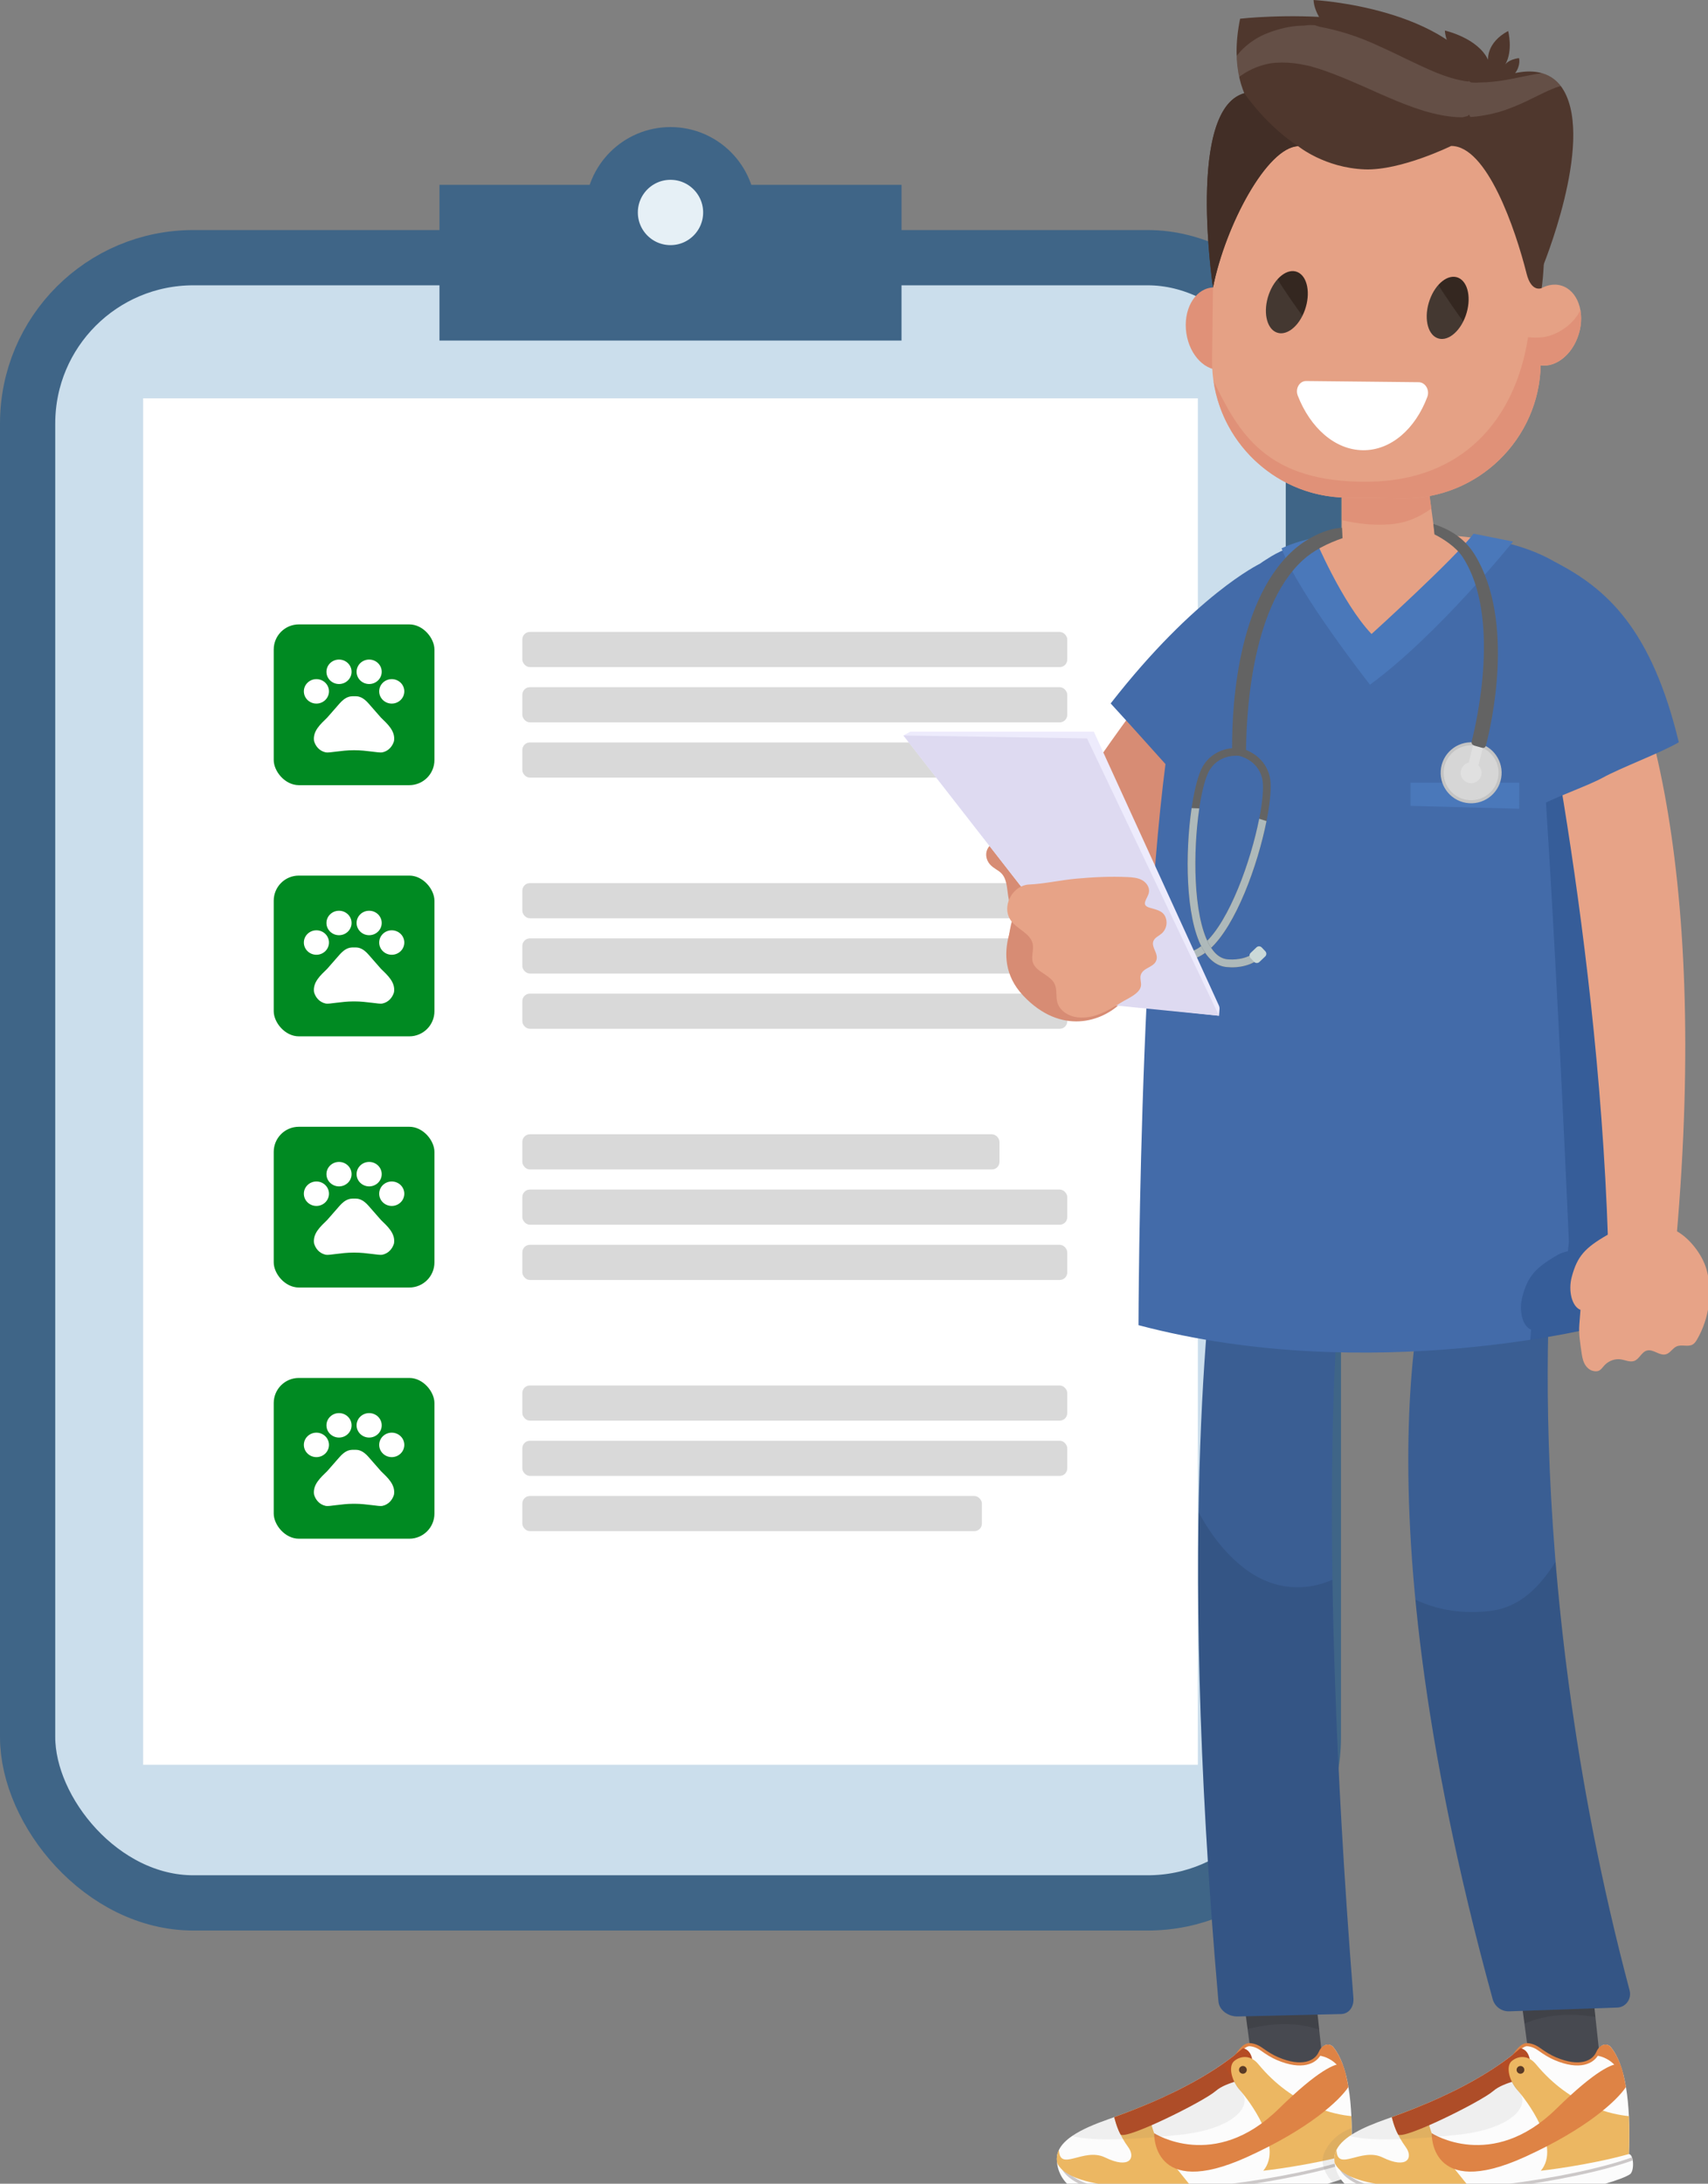
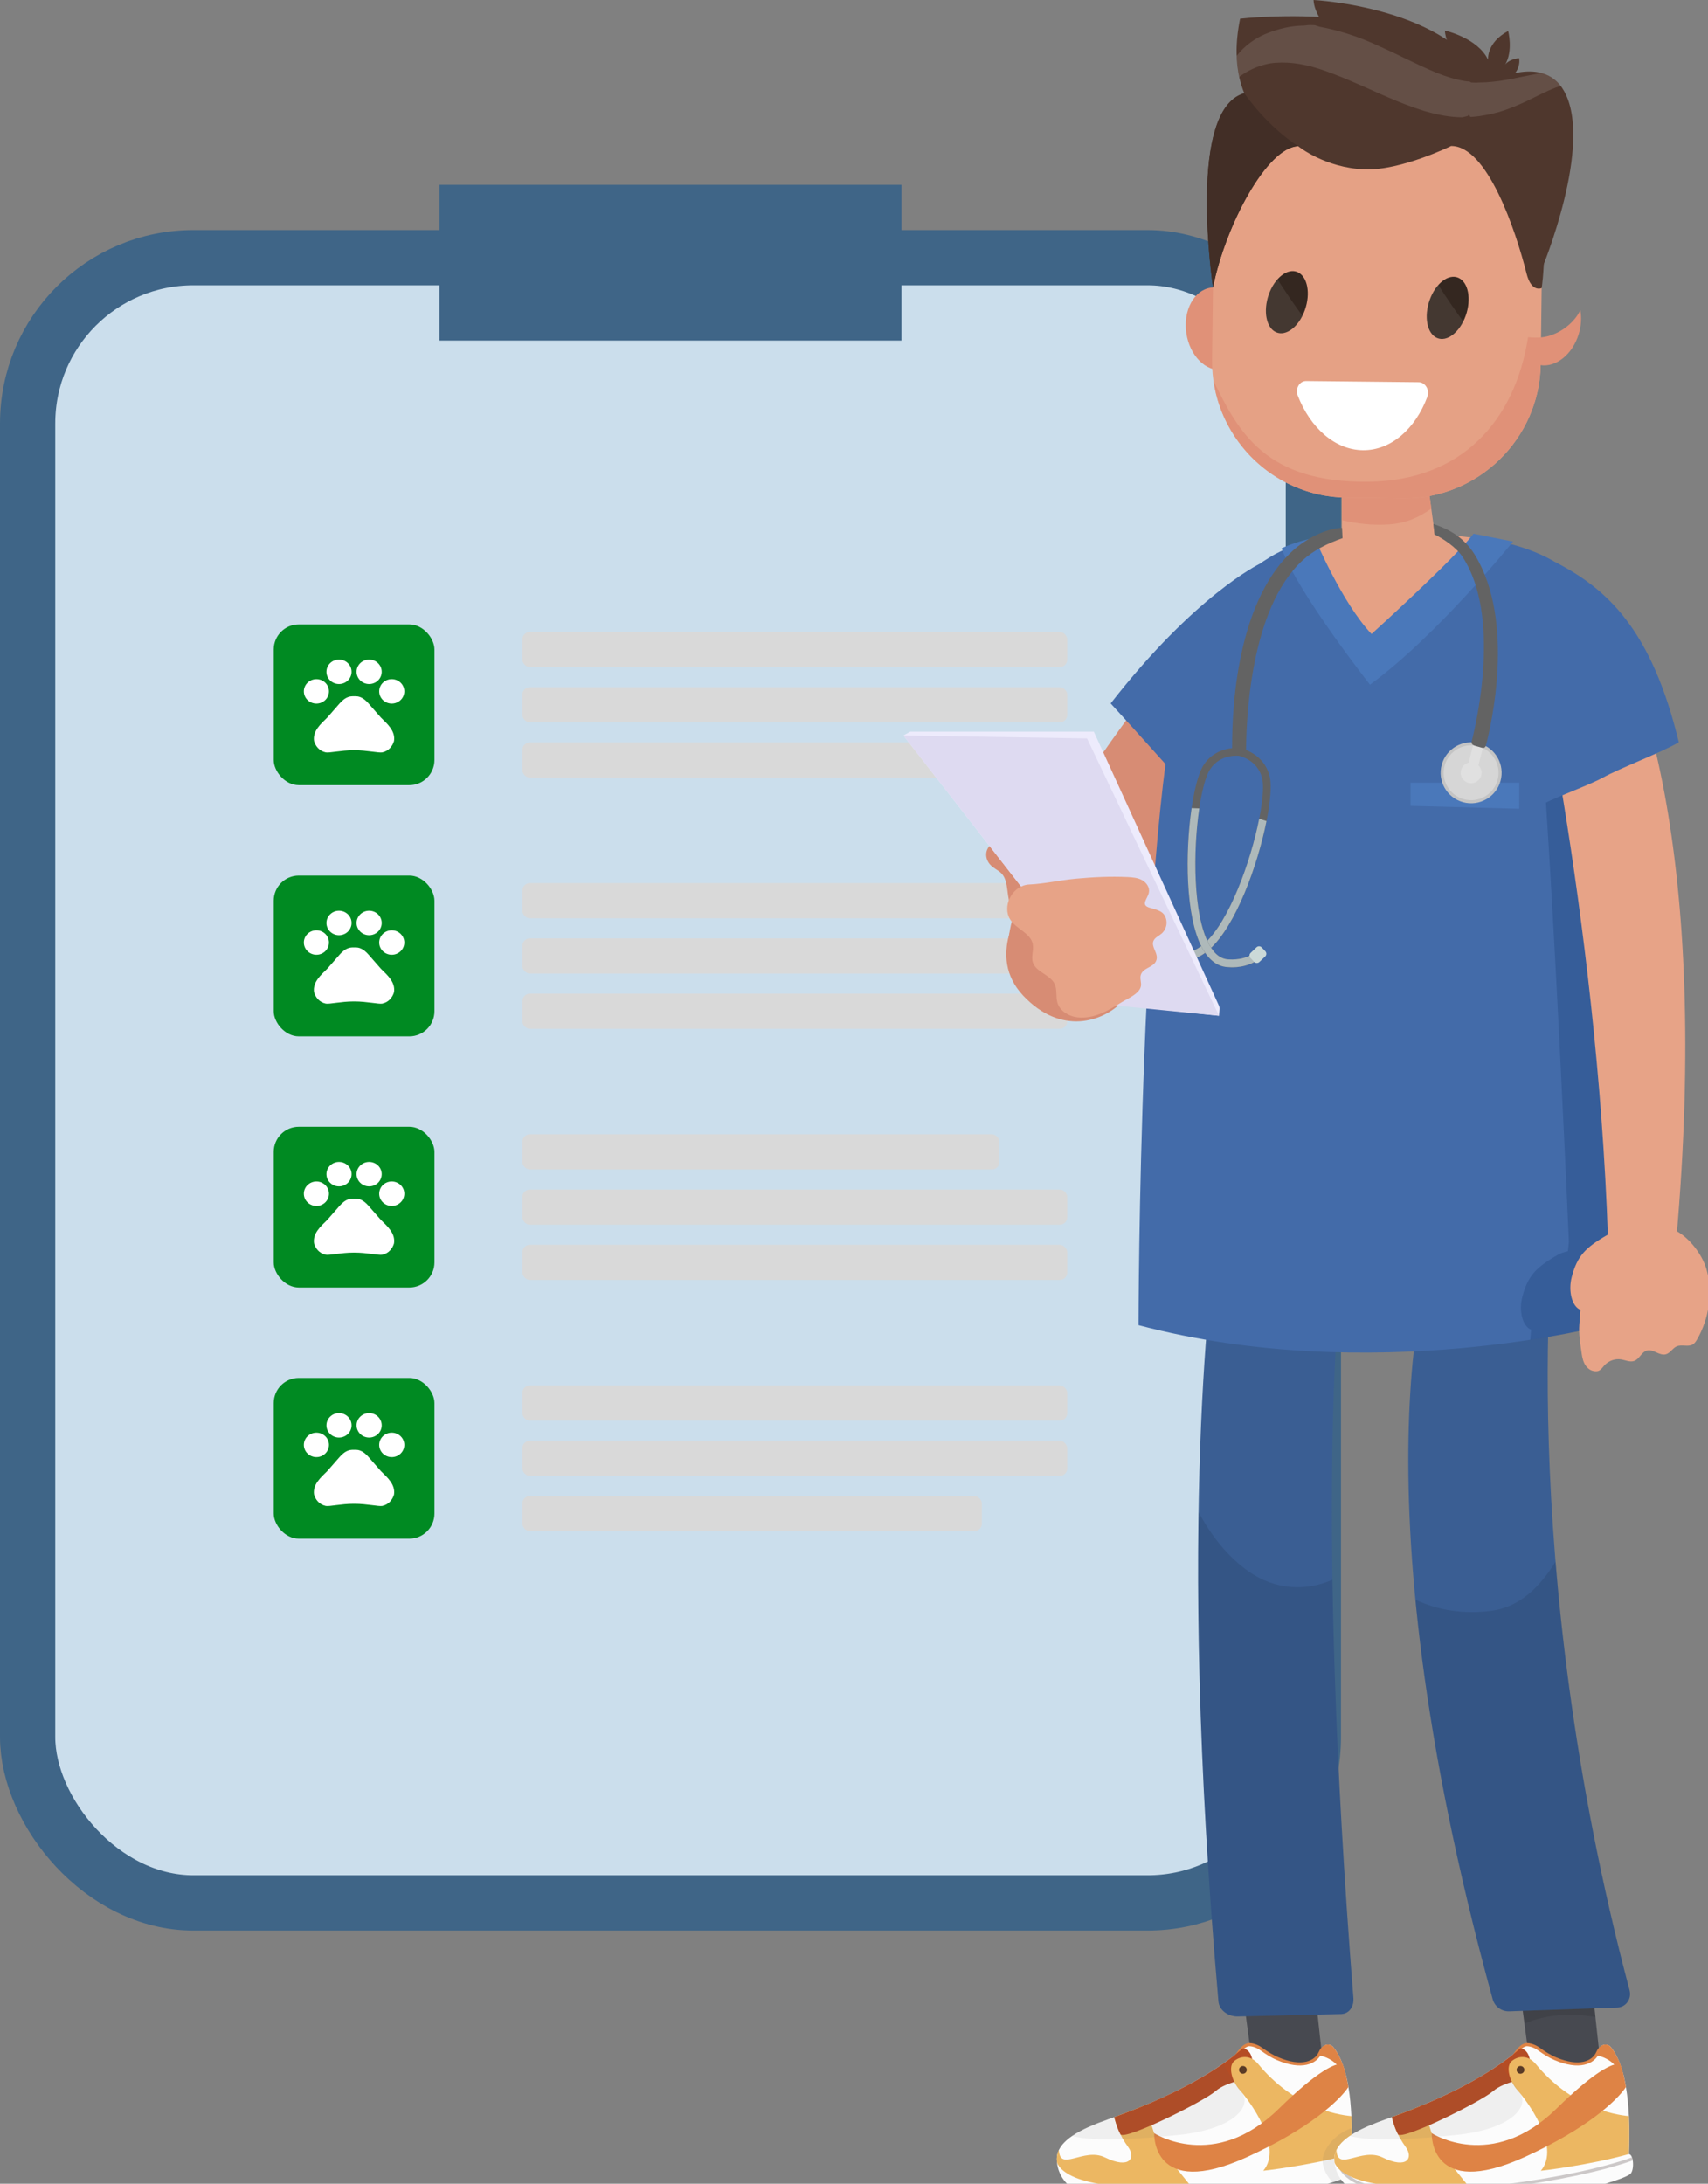
<svg xmlns="http://www.w3.org/2000/svg" width="363" height="464" viewBox="0 0 363 464" fill="none">
  <rect x="0" y="0" width="363" height="464" fill="#808080" stroke="none" />
  <rect x="5.871" y="54.753" width="273.258" height="349.579" rx="35.225" fill="#CBDEEC" />
  <rect x="5.871" y="54.753" width="273.258" height="349.579" rx="35.225" stroke="#3F6587" stroke-width="11.742" />
-   <rect x="30.421" y="84.641" width="224.157" height="290.337" fill="white" />
  <rect x="58.174" y="132.674" width="34.157" height="34.157" rx="5.337" fill="#008A22" />
  <path d="M67.247 149.498C68.721 149.498 69.915 148.335 69.915 146.9C69.915 145.466 68.721 144.303 67.247 144.303C65.773 144.303 64.578 145.466 64.578 146.9C64.578 148.335 65.773 149.498 67.247 149.498Z" fill="white" />
  <path d="M72.05 145.342C73.524 145.342 74.719 144.179 74.719 142.744C74.719 141.309 73.524 140.146 72.05 140.146C70.576 140.146 69.382 141.309 69.382 142.744C69.382 144.179 70.576 145.342 72.05 145.342Z" fill="white" />
  <path d="M78.455 145.342C79.929 145.342 81.123 144.179 81.123 142.744C81.123 141.309 79.929 140.146 78.455 140.146C76.981 140.146 75.786 141.309 75.786 142.744C75.786 144.179 76.981 145.342 78.455 145.342Z" fill="white" />
  <path d="M83.258 149.498C84.732 149.498 85.927 148.335 85.927 146.9C85.927 145.466 84.732 144.303 83.258 144.303C81.784 144.303 80.59 145.466 80.59 146.9C80.59 148.335 81.784 149.498 83.258 149.498Z" fill="white" />
  <path d="M80.953 152.47C80.024 151.41 79.245 150.506 78.305 149.446C77.814 148.885 77.184 148.324 76.437 148.074C76.32 148.033 76.203 148.002 76.085 147.981C75.818 147.939 75.53 147.939 75.252 147.939C74.975 147.939 74.687 147.939 74.409 147.991C74.292 148.012 74.174 148.043 74.057 148.085C73.31 148.334 72.691 148.895 72.189 149.456C71.26 150.516 70.481 151.42 69.542 152.48C68.144 153.841 66.425 155.348 66.745 157.457C67.055 158.517 67.834 159.567 69.232 159.868C70.011 160.024 72.499 159.411 75.146 159.411H75.338C77.985 159.411 80.472 160.014 81.251 159.868C82.65 159.567 83.429 158.507 83.739 157.457C84.069 155.338 82.351 153.831 80.953 152.47Z" fill="white" />
  <rect x="111.011" y="134.275" width="115.815" height="7.472" rx="1.601" fill="#D9D9D9" />
  <rect x="111.011" y="146.017" width="115.815" height="7.472" rx="1.601" fill="#D9D9D9" />
  <rect x="111.011" y="157.759" width="115.815" height="7.472" rx="1.601" fill="#D9D9D9" />
  <rect x="58.174" y="186.045" width="34.157" height="34.157" rx="5.337" fill="#008A22" />
  <path d="M67.247 202.869C68.721 202.869 69.915 201.706 69.915 200.271C69.915 198.836 68.721 197.673 67.247 197.673C65.773 197.673 64.578 198.836 64.578 200.271C64.578 201.706 65.773 202.869 67.247 202.869Z" fill="white" />
  <path d="M72.05 198.713C73.524 198.713 74.719 197.549 74.719 196.115C74.719 194.68 73.524 193.517 72.05 193.517C70.576 193.517 69.382 194.68 69.382 196.115C69.382 197.549 70.576 198.713 72.05 198.713Z" fill="white" />
  <path d="M78.455 198.713C79.929 198.713 81.123 197.549 81.123 196.115C81.123 194.68 79.929 193.517 78.455 193.517C76.981 193.517 75.786 194.68 75.786 196.115C75.786 197.549 76.981 198.713 78.455 198.713Z" fill="white" />
  <path d="M83.258 202.869C84.732 202.869 85.927 201.706 85.927 200.271C85.927 198.836 84.732 197.673 83.258 197.673C81.784 197.673 80.59 198.836 80.59 200.271C80.59 201.706 81.784 202.869 83.258 202.869Z" fill="white" />
  <path d="M80.953 205.841C80.024 204.781 79.245 203.877 78.305 202.817C77.814 202.256 77.184 201.695 76.437 201.445C76.32 201.404 76.203 201.373 76.085 201.352C75.818 201.31 75.53 201.31 75.252 201.31C74.975 201.31 74.687 201.31 74.409 201.362C74.292 201.383 74.174 201.414 74.057 201.456C73.31 201.705 72.691 202.266 72.189 202.827C71.26 203.887 70.481 204.791 69.542 205.851C68.144 207.212 66.425 208.719 66.745 210.828C67.055 211.888 67.834 212.938 69.232 213.239C70.011 213.395 72.499 212.782 75.146 212.782H75.338C77.985 212.782 80.472 213.384 81.251 213.239C82.65 212.938 83.429 211.878 83.739 210.828C84.069 208.708 82.351 207.202 80.953 205.841Z" fill="white" />
  <rect x="111.011" y="187.646" width="115.815" height="7.472" rx="1.601" fill="#D9D9D9" />
  <rect x="111.011" y="199.388" width="106.208" height="7.472" rx="1.601" fill="#D9D9D9" />
  <rect x="111.011" y="211.129" width="115.815" height="7.472" rx="1.601" fill="#D9D9D9" />
  <rect x="58.174" y="239.416" width="34.157" height="34.157" rx="5.337" fill="#008A22" />
  <path d="M67.247 256.24C68.721 256.24 69.915 255.077 69.915 253.642C69.915 252.207 68.721 251.044 67.247 251.044C65.773 251.044 64.578 252.207 64.578 253.642C64.578 255.077 65.773 256.24 67.247 256.24Z" fill="white" />
  <path d="M72.05 252.083C73.524 252.083 74.719 250.92 74.719 249.486C74.719 248.051 73.524 246.888 72.05 246.888C70.576 246.888 69.382 248.051 69.382 249.486C69.382 250.92 70.576 252.083 72.05 252.083Z" fill="white" />
  <path d="M78.455 252.083C79.929 252.083 81.123 250.92 81.123 249.486C81.123 248.051 79.929 246.888 78.455 246.888C76.981 246.888 75.786 248.051 75.786 249.486C75.786 250.92 76.981 252.083 78.455 252.083Z" fill="white" />
  <path d="M83.258 256.24C84.732 256.24 85.927 255.077 85.927 253.642C85.927 252.207 84.732 251.044 83.258 251.044C81.784 251.044 80.59 252.207 80.59 253.642C80.59 255.077 81.784 256.24 83.258 256.24Z" fill="white" />
  <path d="M80.953 259.211C80.024 258.151 79.245 257.247 78.305 256.188C77.814 255.627 77.184 255.065 76.437 254.816C76.32 254.774 76.203 254.743 76.085 254.723C75.818 254.681 75.53 254.681 75.252 254.681C74.975 254.681 74.687 254.681 74.409 254.733C74.292 254.754 74.174 254.785 74.057 254.826C73.31 255.076 72.691 255.637 72.189 256.198C71.26 257.258 70.481 258.162 69.542 259.222C68.144 260.583 66.425 262.09 66.745 264.199C67.055 265.259 67.834 266.308 69.232 266.61C70.011 266.765 72.499 266.152 75.146 266.152H75.338C77.985 266.152 80.472 266.755 81.251 266.61C82.65 266.308 83.429 265.248 83.739 264.199C84.069 262.079 82.351 260.573 80.953 259.211Z" fill="white" />
  <rect x="111.011" y="241.017" width="101.405" height="7.472" rx="1.601" fill="#D9D9D9" />
  <rect x="111.011" y="252.759" width="115.815" height="7.472" rx="1.601" fill="#D9D9D9" />
  <rect x="111.011" y="264.5" width="115.815" height="7.472" rx="1.601" fill="#D9D9D9" />
  <rect x="58.174" y="292.787" width="34.157" height="34.157" rx="5.337" fill="#008A22" />
  <path d="M67.247 309.61C68.721 309.61 69.915 308.447 69.915 307.013C69.915 305.578 68.721 304.415 67.247 304.415C65.773 304.415 64.578 305.578 64.578 307.013C64.578 308.447 65.773 309.61 67.247 309.61Z" fill="white" />
  <path d="M72.05 305.454C73.524 305.454 74.719 304.291 74.719 302.856C74.719 301.422 73.524 300.259 72.05 300.259C70.576 300.259 69.382 301.422 69.382 302.856C69.382 304.291 70.576 305.454 72.05 305.454Z" fill="white" />
  <path d="M78.455 305.454C79.929 305.454 81.123 304.291 81.123 302.856C81.123 301.422 79.929 300.259 78.455 300.259C76.981 300.259 75.786 301.422 75.786 302.856C75.786 304.291 76.981 305.454 78.455 305.454Z" fill="white" />
  <path d="M83.258 309.61C84.732 309.61 85.927 308.447 85.927 307.013C85.927 305.578 84.732 304.415 83.258 304.415C81.784 304.415 80.59 305.578 80.59 307.013C80.59 308.447 81.784 309.61 83.258 309.61Z" fill="white" />
  <path d="M80.953 312.582C80.024 311.522 79.245 310.618 78.305 309.558C77.814 308.997 77.184 308.436 76.437 308.187C76.32 308.145 76.203 308.114 76.085 308.093C75.818 308.052 75.53 308.052 75.252 308.052C74.975 308.052 74.687 308.052 74.409 308.104C74.292 308.124 74.174 308.156 74.057 308.197C73.31 308.447 72.691 309.008 72.189 309.569C71.26 310.629 70.481 311.533 69.542 312.592C68.144 313.954 66.425 315.46 66.745 317.57C67.055 318.63 67.834 319.679 69.232 319.98C70.011 320.136 72.499 319.523 75.146 319.523H75.338C77.985 319.523 80.472 320.126 81.251 319.98C82.65 319.679 83.429 318.619 83.739 317.57C84.069 315.45 82.351 313.943 80.953 312.582Z" fill="white" />
  <rect x="111.011" y="294.388" width="115.815" height="7.472" rx="1.601" fill="#D9D9D9" />
  <rect x="111.011" y="306.129" width="115.815" height="7.472" rx="1.601" fill="#D9D9D9" />
  <rect x="111.011" y="317.871" width="97.668" height="7.472" rx="1.601" fill="#D9D9D9" />
  <rect x="93.399" y="39.275" width="98.202" height="33.09" fill="#3F6587" />
-   <circle cx="142.5" cy="45.146" r="12.542" fill="#E6F0F6" stroke="#3F6587" stroke-width="11.208" />
  <g clip-path="url(#clip0_57_2846)">
    <path d="M264.154 423.633L266.595 441.977L281.616 442.766L279.321 421.617L264.154 423.633Z" fill="#474950" />
    <path d="M287.385 462.018C286.629 462.502 285.184 463.079 283.221 463.689C275.985 465.944 261.8 468.657 249.922 468.61C239.815 468.57 234.119 467.808 229.085 465.593C227.726 464.996 226.605 464.021 225.829 462.827C225.179 461.833 224.761 460.679 224.642 459.465C224.642 459.445 224.642 459.432 224.642 459.432C224.615 459.2 224.602 458.968 224.602 458.729C224.602 458.039 224.768 457.396 225.066 456.792C225.603 455.705 226.578 454.737 227.845 453.868C229.874 452.475 232.646 451.328 235.531 450.313C235.949 450.167 236.38 450.015 236.818 449.849C239.079 449.033 241.619 448.058 244.285 446.918C249.418 444.729 255.009 441.93 259.916 438.495C261.402 437.467 262.828 436.373 264.154 435.219C264.154 435.219 265.779 433.886 267.636 435.219C273.299 439.298 278.273 439.649 280.236 436.751C280.495 436.373 280.701 435.935 280.846 435.451C281.185 434.344 282.637 434.092 283.373 434.987C284.162 435.949 284.799 437.149 285.31 438.515C285.601 439.278 285.847 440.087 286.059 440.929C286.265 441.738 286.437 442.587 286.576 443.456C286.921 445.459 287.107 447.574 287.206 449.637C287.246 450.499 287.266 451.348 287.273 452.177C287.306 454.186 287.259 456.083 287.2 457.701C288.261 457.774 288.413 461.375 287.392 462.018H287.385Z" fill="#FCFCFC" />
-     <path d="M287.942 458.722C274.792 463.451 246.56 467.092 235.173 465.314C226.035 463.895 225.491 459.816 225.332 458.987" stroke="#CCC8C8" stroke-width="0.663" stroke-miterlimit="10" />
    <path d="M283.367 435.65C283.367 435.65 281.656 433.674 280.575 436.141C279.64 438.27 276.655 439.609 271.549 437.434C270.362 436.93 269.261 436.24 268.22 435.484C267.596 435.027 266.648 434.503 265.593 434.45C263.717 434.357 261.86 438.548 261.86 438.548" stroke="#DE8345" stroke-width="0.663" stroke-miterlimit="10" />
    <path d="M252.694 464.014C227.036 466.601 224.781 459.989 224.642 459.465C224.635 459.445 224.635 459.432 224.635 459.432C224.609 459.2 224.595 458.968 224.595 458.729C224.595 458.039 224.761 457.396 225.06 456.792C225.179 461.62 230.319 456.209 234.855 458.417C240.121 460.984 241.42 458.464 239.769 456.209C238.005 453.801 237.189 451.487 236.811 449.849C239.073 449.033 241.613 448.058 244.279 446.918C244.013 452.893 247.144 456.991 248.271 458.464C249.398 459.942 252.694 464.014 252.694 464.014Z" fill="#ECB762" />
    <path d="M265.878 440.08C265.089 442.309 260.938 442.076 258.331 444.331C255.732 446.586 238.907 454.929 238.118 453.483C237.322 452.044 236.811 449.849 236.811 449.849C239.072 449.033 241.612 448.058 244.278 446.918C250.963 444.066 258.424 440.186 264.147 435.219C265.885 435.478 266.667 437.852 265.878 440.08Z" fill="#B54C24" />
    <path d="M287.193 457.701C278.412 460.148 268.478 461.242 268.478 461.242C272.901 456.036 265.268 446.062 263.537 444.152C261.8 442.249 260.938 439.039 262.324 437.912C263.71 436.784 265.792 436.612 267.437 438.601C274.917 447.66 283.89 449.332 287.2 449.637C287.332 452.575 287.279 455.413 287.2 457.701H287.193Z" fill="#ECB762" />
    <path d="M264.154 440.631C264.608 440.631 264.976 440.262 264.976 439.808C264.976 439.354 264.608 438.986 264.154 438.986C263.7 438.986 263.332 439.354 263.332 439.808C263.332 440.262 263.7 440.631 264.154 440.631Z" fill="#593A26" />
    <path d="M286.052 440.929L284.341 438.966C283.287 437.753 281.821 436.963 280.229 436.751C280.488 436.373 280.694 435.935 280.84 435.451C281.171 434.35 282.61 434.072 283.346 434.961C284.593 436.459 285.455 438.548 286.052 440.929Z" fill="#DE8345" />
    <path d="M286.57 443.456C284.7 446.274 278.28 452.336 264.977 458.358C244.716 467.529 245.293 453.264 245.293 453.264C245.293 453.264 258.053 461.547 271.774 448.078C280.177 439.841 283.778 438.396 285.303 438.515C285.595 439.278 285.84 440.087 286.053 440.929C286.258 441.738 286.431 442.587 286.57 443.456Z" fill="#DE8345" />
    <path opacity="0.1" d="M287.385 462.018C286.629 462.502 285.184 463.079 283.221 463.69C281.589 461.899 280.362 459.531 281.616 457.051C283.042 454.239 285.402 452.853 287.266 452.177C287.299 454.186 287.253 456.083 287.193 457.701C288.254 457.774 288.407 461.375 287.385 462.018Z" fill="#63605E" />
    <path opacity="0.08" d="M250.36 453.649C242.893 454.405 233.024 455.194 227.838 453.868C229.868 452.475 232.64 451.328 235.525 450.313C235.942 450.167 236.374 450.015 236.811 449.849C239.073 449.033 241.613 448.058 244.279 446.918C249.412 444.729 255.002 441.931 259.91 438.495C261.031 440.299 262.695 442.925 263.955 444.63C266.038 447.442 262.503 452.415 250.36 453.649Z" fill="#63605E" />
-     <path opacity="0.1" d="M264.154 423.706L265.175 431.127C270.899 429.675 275.866 429.721 280.409 431.273L279.314 421.617L264.154 423.706Z" fill="black" />
    <path d="M323.144 423.633L325.585 441.977L340.606 442.766L338.318 421.617L323.144 423.633Z" fill="#474950" />
    <path d="M346.375 462.018C342.821 464.28 324 468.67 308.912 468.61C298.805 468.57 293.109 467.808 288.075 465.593C286.716 464.996 285.595 464.021 284.819 462.827C284.169 461.833 283.751 460.679 283.632 459.465C283.625 459.445 283.625 459.432 283.625 459.432C283.599 459.2 283.585 458.968 283.585 458.729C283.585 458.039 283.751 457.396 284.05 456.792C285.449 453.954 289.839 451.964 294.515 450.313C294.932 450.167 295.364 450.015 295.801 449.849C298.063 449.033 300.603 448.058 303.269 446.918C309.954 444.066 317.414 440.186 323.138 435.219C323.138 435.219 324.762 433.886 326.619 435.219C332.283 439.298 337.257 439.649 339.22 436.751C339.478 436.373 339.684 435.935 339.83 435.451C340.168 434.344 341.62 434.092 342.357 434.987C343.146 435.949 343.782 437.149 344.293 438.515C344.585 439.278 344.83 440.087 345.042 440.929C345.248 441.738 345.42 442.587 345.56 443.456C345.905 445.459 346.09 447.574 346.19 449.637C346.322 452.575 346.269 455.413 346.19 457.701C347.251 457.774 347.403 461.375 346.382 462.018H346.375Z" fill="#FCFCFC" />
    <path d="M346.933 458.722C333.782 463.451 305.55 467.092 294.163 465.314C285.025 463.895 284.481 459.816 284.322 458.987" stroke="#CCC8C8" stroke-width="0.663" stroke-miterlimit="10" />
    <path d="M342.357 435.65C342.357 435.65 340.646 433.674 339.565 436.141C338.629 438.27 335.645 439.609 330.539 437.434C329.352 436.93 328.251 436.24 327.21 435.484C326.586 435.027 325.638 434.503 324.583 434.45C322.707 434.357 320.85 438.548 320.85 438.548" stroke="#DE8345" stroke-width="0.663" stroke-miterlimit="10" />
    <path d="M311.684 464.014C286.026 466.601 283.771 459.989 283.632 459.465C283.625 459.445 283.625 459.432 283.625 459.432C283.599 459.2 283.585 458.968 283.585 458.729C283.585 458.039 283.751 457.396 284.05 456.792C284.169 461.62 289.309 456.209 293.845 458.417C299.111 460.984 300.41 458.464 298.759 456.209C296.995 453.801 296.179 451.487 295.801 449.849C298.063 449.033 300.603 448.058 303.269 446.918C303.003 452.893 306.134 456.991 307.261 458.464C308.388 459.942 311.684 464.014 311.684 464.014Z" fill="#ECB762" />
    <path d="M324.868 440.08C324.079 442.309 319.928 442.076 317.321 444.331C314.722 446.586 297.897 454.929 297.108 453.483C296.312 452.044 295.801 449.849 295.801 449.849C298.063 449.033 300.603 448.058 303.269 446.918C309.954 444.066 317.414 440.186 323.138 435.219C324.875 435.478 325.658 437.852 324.868 440.08Z" fill="#B54C24" />
    <path d="M346.183 457.701C337.403 460.148 327.468 461.242 327.468 461.242C331.892 456.036 324.258 446.062 322.528 444.152C320.79 442.249 319.928 439.039 321.314 437.912C322.7 436.784 324.782 436.612 326.427 438.601C333.908 447.66 342.881 449.332 346.19 449.637C346.322 452.575 346.269 455.413 346.19 457.701H346.183Z" fill="#ECB762" />
    <path d="M323.144 440.631C323.598 440.631 323.966 440.262 323.966 439.808C323.966 439.354 323.598 438.986 323.144 438.986C322.69 438.986 322.322 439.354 322.322 439.808C322.322 440.262 322.69 440.631 323.144 440.631Z" fill="#593A26" />
    <path d="M345.042 440.929L343.331 438.966C342.277 437.752 340.811 436.963 339.22 436.751C339.478 436.373 339.684 435.935 339.83 435.451C340.161 434.35 341.601 434.072 342.337 434.96C343.583 436.459 344.446 438.548 345.042 440.929Z" fill="#DE8345" />
    <path d="M345.56 443.456C343.69 446.274 337.27 452.336 323.967 458.357C303.706 467.529 304.283 453.264 304.283 453.264C304.283 453.264 317.043 461.547 330.764 448.078C339.167 439.841 342.768 438.396 344.293 438.515C344.585 439.278 344.83 440.087 345.043 440.929C345.248 441.738 345.421 442.587 345.56 443.456Z" fill="#DE8345" />
    <path opacity="0.08" d="M309.396 453.649C301.929 454.405 292.061 455.194 286.875 453.868C288.904 452.475 291.676 451.328 294.561 450.313C294.979 450.167 295.41 450.015 295.848 449.849C298.109 449.033 300.649 448.058 303.315 446.918C308.448 444.729 314.039 441.931 318.946 438.495C320.067 440.299 321.732 442.925 322.992 444.63C325.074 447.442 321.539 452.415 309.396 453.649Z" fill="#63605E" />
    <path opacity="0.1" d="M323.144 423.414L324.019 429.987C328.032 428.189 333.47 427.573 339.094 428.594L338.311 421.392L323.137 423.414H323.144Z" fill="black" />
    <path d="M261.362 125.116C261.362 125.116 209.548 185.412 214.634 203.941C219.728 222.471 252.078 180.611 252.078 180.611L261.362 125.122V125.116Z" fill="#D78C74" />
    <path d="M253.968 169.277L267.696 119.823C267.696 119.823 254.047 126.369 236.049 149.468C241.308 155.164 248.715 163.56 253.968 169.277Z" fill="#436BA9" />
    <path d="M217.46 192.316C217.46 192.316 209.375 202.993 217.46 211.555C225.544 220.116 234.364 217.079 238.423 212.921C242.481 208.763 217.46 192.316 217.46 192.316Z" fill="#D78C74" />
    <path d="M215.357 195.42C215.357 195.42 214.502 192.568 214.058 188.854C213.593 184.988 212.088 185.313 210.582 183.867C209.077 182.421 208.898 179.351 212.837 178.369C217.148 177.295 221.339 187.415 222.248 190.685C223.15 193.954 215.351 195.42 215.351 195.42H215.357Z" fill="#D78C74" />
    <path d="M260.195 272.435C264.022 281.195 329.378 273.542 329.378 273.542L335.698 245.748L258.776 248.706C258.776 248.706 257.264 265.717 260.195 272.435Z" fill="#242B2C" />
    <path d="M284.899 272.952L258.603 262.182C257.861 268.926 249.83 321.464 258.955 425.265C259.127 427.214 261.124 428.508 263.08 428.461L285.144 427.944C286.842 427.818 287.777 426.24 287.638 424.542C279.388 320.442 284.786 273.317 284.905 272.959L284.899 272.952Z" fill="#3A5E93" />
    <path d="M330.459 259.443L305.736 261.658C304.244 265.843 286.523 313.068 317.235 424.774C317.666 426.346 319.132 427.427 320.757 427.367L343.69 426.571C345.56 426.505 346.813 424.701 346.329 422.897C321.838 330.742 330.333 259.808 330.452 259.443H330.459Z" fill="#3A5E93" />
    <g opacity="0.1">
      <path d="M346.335 422.904C337.276 388.803 332.74 357.627 330.611 331.843C327.315 337.068 323.117 341.479 316.884 342.274C311.114 343.01 305.603 342.182 300.821 339.894C303.01 362.588 307.851 390.66 317.235 424.781C317.666 426.352 319.132 427.433 320.757 427.374L343.689 426.578C345.559 426.512 346.813 424.708 346.329 422.904H346.335Z" fill="black" />
    </g>
    <g opacity="0.1">
      <path d="M283.174 335.676C277.67 338.103 271.151 337.93 265.408 333.925C260.925 330.801 257.436 326.318 254.73 321.298C254.326 347.208 255.128 381.7 258.955 425.258C259.127 427.208 261.123 428.501 263.08 428.455L285.144 427.937C286.842 427.811 287.777 426.233 287.637 424.535C284.746 388.067 283.532 358.602 283.181 335.676H283.174Z" fill="black" />
    </g>
    <path d="M285.23 120.275C285.455 124.26 290.555 126.747 294.057 127.032C299.462 127.47 305.868 123.372 305.457 117.396L302.645 96.652C302.353 92.388 298.633 89.145 294.369 89.43L292.392 89.563C288.128 89.855 284.885 93.575 285.17 97.839L285.217 120.275H285.23Z" fill="#E5A185" />
    <path d="M292.399 89.562L294.375 89.43C298.639 89.138 302.36 92.388 302.652 96.652L304.197 108.072C301.657 109.862 298.984 111.136 295.363 111.408C291.756 111.68 288.499 111.268 285.21 110.526L285.183 97.839C284.892 93.575 288.141 89.854 292.406 89.562H292.399Z" fill="#E09178" />
    <path d="M257.323 61.125C260.905 60.601 264.38 64.07 265.089 68.885C265.799 73.699 263.471 78.03 259.897 78.554C256.315 79.078 252.84 75.609 252.131 70.794C251.421 65.98 253.749 61.649 257.323 61.125Z" fill="#E09178" />
    <path d="M287.1 21.547L299.164 21.693C315.053 21.892 327.912 39.665 327.72 55.555L327.448 77.347C327.249 93.237 314.092 106.076 298.202 105.883L286.139 105.738C270.249 105.539 257.41 92.381 257.602 76.491L257.874 54.699C258.073 38.809 271.21 21.354 287.1 21.547Z" fill="#E5A185" />
-     <path d="M331.852 60.694C335.294 61.742 336.945 66.351 335.532 70.987C334.12 75.623 330.181 78.527 326.739 77.479C323.297 76.432 321.645 71.823 323.058 67.187C324.471 62.551 328.41 59.647 331.852 60.694Z" fill="#E5A185" />
    <path d="M291.04 102.356C310.564 102.07 321.97 89.51 324.762 71.644C325.704 71.743 326.666 71.776 327.66 71.677C330.877 71.359 334.438 68.951 335.871 65.887C336.156 67.452 336.07 69.216 335.526 70.987C334.206 75.311 330.698 78.083 327.428 77.592C327.103 93.369 314.006 106.083 298.195 105.884L286.132 105.738C271.774 105.559 259.95 94.795 257.934 81.001C263.232 91.811 268.982 102.68 291.04 102.356Z" fill="#E09178" />
    <path d="M277.604 80.961L301.511 81.213C302.924 81.226 303.899 82.871 303.348 84.33C300.808 91.108 295.635 95.723 289.667 95.664C283.692 95.604 278.452 90.869 275.806 84.045C275.236 82.573 276.184 80.948 277.597 80.961H277.604Z" fill="white" />
    <path d="M275.767 57.816C277.882 58.738 278.579 62.339 277.325 65.874C276.072 69.402 273.339 71.524 271.224 70.602C269.108 69.681 268.412 66.079 269.665 62.545C270.919 59.017 273.651 56.894 275.767 57.816Z" fill="#342720" />
    <path opacity="0.08" d="M276.801 67.094C275.409 69.873 273.081 71.405 271.224 70.602C269.108 69.68 268.412 66.079 269.665 62.545C270.123 61.258 270.78 60.164 271.529 59.328C272.411 60.926 275.992 66.059 276.801 67.094Z" fill="white" />
    <path d="M309.947 59.023C312.062 59.945 312.759 63.546 311.505 67.081C310.252 70.609 307.52 72.731 305.404 71.809C303.289 70.887 302.592 67.286 303.846 63.752C305.099 60.223 307.831 58.101 309.947 59.023Z" fill="#342720" />
    <path opacity="0.08" d="M310.988 68.308C309.595 71.086 307.268 72.618 305.411 71.816C303.295 70.894 302.599 67.293 303.852 63.758C304.31 62.472 304.966 61.377 305.716 60.542C306.598 62.14 310.179 67.273 310.988 68.308Z" fill="white" />
    <path d="M257.794 61.079C257.794 61.079 252.376 15.996 294.163 13.96C335.108 11.964 327.654 61.212 327.654 61.212C327.654 61.212 325.478 62.259 324.444 58.141C322.076 48.737 316.041 30.964 308.408 31.017C308.408 31.017 297.724 36.263 290.084 35.991C281.536 35.686 275.892 31.057 275.892 31.057C269.314 31.282 260.473 47.742 257.794 61.079Z" fill="#4F372D" />
    <path d="M274.228 29.617C274.228 29.617 259.353 24.697 263.557 3.979C263.557 3.979 303.859 -0.71 315.935 17.8C315.935 17.8 327.687 11.035 332.382 19.298C338.782 30.559 327.68 57.179 327.68 57.179C327.68 57.179 319.57 31.527 314.357 27.827C309.138 24.126 274.228 29.617 274.228 29.617Z" fill="#4F372D" />
    <path d="M257.794 61.079C257.794 61.079 251.381 18.271 267.026 19.59C282.67 20.91 262.39 36.953 262.39 36.953L257.794 61.079Z" fill="#4F372D" />
    <path d="M281.676 5.591C281.676 5.591 279.275 2.752 279.169 0C279.169 0 308.402 1.492 315.929 17.8C323.449 34.107 281.676 5.591 281.676 5.591Z" fill="#4F372D" />
    <path d="M311.618 14.404C311.393 14.285 307.254 10.313 307.082 6.493C307.082 6.493 314.059 8.038 316.26 12.7C316.26 12.7 315.856 9.092 320.525 6.586C320.525 6.586 321.645 10.737 319.888 13.748C319.888 13.748 320.458 12.667 322.839 12.349C322.839 12.349 323.264 13.861 322.01 15.539L322.707 18.815L315.166 19.849L311.612 14.411L311.618 14.404Z" fill="#4F372D" />
    <path d="M264.453 19.816C252.131 23.251 257.794 61.079 257.794 61.079C260.474 47.742 269.314 31.282 275.893 31.057C275.893 31.057 269.858 27.429 264.453 19.816Z" fill="#422E26" />
    <path opacity="0.12" d="M331.706 18.291C330.585 16.812 329.186 15.956 327.68 15.538C326.175 15.751 324.583 16.089 322.939 16.42C321.095 16.805 319.178 17.19 317.222 17.369C316.738 17.402 316.24 17.448 315.743 17.488C315.259 17.508 314.815 17.521 314.35 17.528C314.145 17.541 313.846 17.568 313.555 17.561L312.679 17.528L312.241 17.282L312.129 17.05H312.102C312.361 17.05 312.162 17.223 312.215 17.223L312.175 17.276L312.003 17.302L311.306 17.223C309.449 16.918 307.427 16.321 305.325 15.465C303.216 14.603 301.04 13.555 298.792 12.488C296.564 11.38 294.223 10.293 291.855 9.232C289.481 8.197 286.974 7.268 284.441 6.599C283.798 6.433 283.154 6.254 282.518 6.115C281.868 5.982 281.125 5.79 280.442 5.677L279.421 5.352L278.572 5.319C277.935 5.299 277.305 5.471 276.682 5.451C274.122 5.511 271.655 6.174 269.506 6.99C267.351 7.799 265.58 9.033 264.26 10.286C263.703 10.81 263.239 11.347 262.828 11.871C262.881 13.496 263.067 14.995 263.372 16.347C263.531 16.221 263.697 16.095 263.876 15.969C264.718 15.379 265.786 14.789 267.006 14.298C268.246 13.834 269.619 13.429 271.177 13.337C272.729 13.23 274.4 13.297 276.204 13.602C276.668 13.695 277.139 13.794 277.617 13.887L278.446 14.053L279.089 14.258C279.527 14.398 279.931 14.484 280.409 14.643C280.9 14.816 281.39 14.995 281.894 15.154C283.904 15.883 286.006 16.719 288.201 17.694C290.416 18.622 292.671 19.703 295.058 20.704C297.439 21.733 299.913 22.714 302.513 23.53C305.132 24.306 307.918 24.916 310.809 24.929L311.89 24.664L312.155 24.398H312.222L312.387 24.657L312.414 24.79L312.527 24.843L312.964 24.829C313.574 24.757 314.059 24.743 314.762 24.617C315.431 24.498 316.121 24.398 316.744 24.259C317.348 24.107 317.951 23.974 318.535 23.808C320.856 23.125 322.879 22.236 324.636 21.401C326.394 20.552 327.899 19.783 329.226 19.199C330.134 18.781 330.956 18.483 331.706 18.277V18.291Z" fill="white" />
    <path d="M288.327 141.602C297.943 132.497 307.666 123.511 317.733 114.916C317.441 114.863 317.149 114.803 316.864 114.757C308.926 113.556 300.861 113.159 292.837 113.563C286.908 113.862 280.316 114.147 274.553 116.203C276.178 119.167 277.577 122.264 279.029 125.434C281.622 131.118 284.972 136.357 288.334 141.602H288.327Z" fill="#E5A185" />
    <path d="M340.433 132.152C338.424 121.528 326.407 116.196 316.864 114.75C315.65 114.565 314.43 114.405 313.203 114.26C307.526 120.845 303.056 125.116 291.364 135.826C283.287 125.772 281.185 122.291 278.565 115.042C275.587 115.699 272.729 116.687 270.169 118.219C261.236 123.584 254.465 131.874 251.527 141.921C242.143 174.052 241.964 281.573 241.964 281.573C291.583 294.698 341.116 281.573 341.116 281.573C341.116 281.573 345.931 161.186 340.433 132.146V132.152Z" fill="#436BA9" />
    <path d="M313.17 113.404C309.098 118.769 291.491 134.712 291.491 134.712C285.184 128.08 279.401 114.266 279.401 114.266C275.263 115.075 272.371 116.514 272.371 116.514C275.76 125.905 291.159 145.482 291.159 145.482C305.477 135.037 321.572 115.069 321.572 115.069L313.163 113.404H313.17Z" fill="#4A78BA" />
    <path d="M264.818 160.523C264.791 153.142 265.627 129.333 276.868 119.041C279.175 116.925 282.18 115.44 285.33 114.346C285.33 114.346 285.297 113.49 285.21 112.15C281.788 112.29 277.577 114.432 274.719 117.045C262.165 128.544 261.721 153.221 261.88 160.357C262.808 160.344 263.77 160.39 264.818 160.523Z" fill="#636363" />
    <path d="M250.818 202.058C252.476 202.628 254.167 202.111 256.01 200.446C263.524 193.675 269.539 170.855 268.253 165.411C267.311 161.412 263.372 160.596 263.206 160.569L263.511 158.951C263.723 158.991 268.664 159.979 269.858 165.039C271.237 170.902 265.142 194.445 257.111 201.68C254.817 203.749 252.529 204.399 250.353 203.643C250.327 203.643 250.188 203.603 249.969 203.537C248.881 203.192 245.778 201.965 244.332 198.855L245.824 198.158C247.223 201.156 250.705 202.031 250.811 202.071L250.818 202.058Z" fill="#636363" />
    <path d="M250.818 202.058C252.476 202.628 254.167 202.111 256.01 200.446C261.296 195.685 265.832 182.985 267.616 173.972L269.168 174.463C267.304 183.827 262.669 196.66 257.111 201.667C254.817 203.736 252.529 204.386 250.353 203.63C250.327 203.63 250.188 203.59 249.969 203.524C248.881 203.179 245.778 201.952 244.332 198.841L245.824 198.145C247.223 201.143 250.705 202.018 250.811 202.058H250.818Z" fill="#AEB9BA" />
    <path d="M244.222 197.86L245.215 197.356C245.6 197.161 246.072 197.316 246.267 197.7L247.041 199.226C247.236 199.61 247.082 200.083 246.698 200.278L245.704 200.782C245.32 200.977 244.847 200.823 244.652 200.438L243.878 198.912C243.683 198.528 243.837 198.055 244.222 197.86Z" fill="#CBD9D8" />
    <path d="M263.79 158.991L263.538 160.622C263.372 160.596 259.386 160.039 257.158 163.494C254.121 168.189 252.131 191.712 256.932 200.612C258.106 202.794 259.525 203.855 261.283 203.868C261.396 203.868 264.977 204.213 267.298 201.859L268.472 203.019C266.058 205.467 262.729 205.579 261.588 205.539C261.362 205.533 261.217 205.52 261.19 205.513C258.889 205.493 256.952 204.114 255.48 201.395C250.347 191.885 252.502 167.659 255.772 162.599C258.59 158.235 263.577 158.964 263.79 158.991Z" fill="#636363" />
    <path d="M256.932 200.606C258.106 202.787 259.525 203.849 261.283 203.862C261.395 203.862 264.977 204.207 267.298 201.852L268.472 203.013C266.058 205.46 262.728 205.573 261.588 205.533C261.362 205.526 261.216 205.513 261.19 205.507C258.889 205.487 256.952 204.107 255.48 201.388C251.925 194.803 251.865 181.161 253.252 171.711L254.883 171.77C253.537 180.856 253.55 194.345 256.932 200.606Z" fill="#AEB9BA" />
    <path d="M265.804 202.467L267.045 201.289C267.358 200.992 267.855 201.005 268.151 201.318L268.918 202.126C269.215 202.439 269.202 202.936 268.889 203.232L267.648 204.41C267.336 204.707 266.839 204.694 266.542 204.381L265.775 203.573C265.478 203.26 265.491 202.763 265.804 202.467Z" fill="#CBD9D8" />
    <path d="M193.466 155.463L192 156.272L236.5 213.385L259.081 215.826L259.187 214.367C259.2 214.148 259.167 213.929 259.081 213.723L232.468 155.463H193.466Z" fill="#EDEBFC" />
    <path d="M192 156.279L236.705 213.611L259.081 215.832L231.028 156.902L192 156.279Z" fill="#DEDAF1" />
    <path d="M214.416 194.849C213.142 191.958 215.45 188.091 218.687 187.946C221.989 187.8 225.352 187.01 228.681 186.705C232.322 186.374 235.989 186.188 239.643 186.361C240.711 186.414 241.812 186.5 242.747 187.024C243.682 187.541 244.392 188.609 244.173 189.65C243.887 191.016 242.336 192.263 244.292 192.86C245.917 193.357 247.562 193.53 247.893 195.585C248.059 196.607 247.654 197.708 246.865 198.377C246.255 198.901 245.4 199.226 245.121 199.982C244.683 201.149 245.957 202.337 245.851 203.583C245.685 205.586 242.979 205.434 242.448 207.151C242.216 207.907 242.608 208.73 242.482 209.512C242.223 211.137 239.67 212.165 238.423 212.928C235.518 214.712 232.594 216.522 229.072 216.17C227.169 215.978 225.232 214.831 224.715 212.987C224.363 211.721 224.702 210.301 224.158 209.114C223.229 207.078 220.152 206.594 219.502 204.459C219.118 203.205 219.748 201.839 219.476 200.553C219.005 198.318 216.239 197.489 214.88 195.652C214.694 195.4 214.542 195.134 214.416 194.856V194.849Z" fill="#E7A387" />
    <path opacity="0.2" d="M341.116 281.58C341.116 281.58 345.692 167.095 340.825 134.493L325.22 133.737C328.496 149.129 333.437 263.873 333.437 263.873L333.231 265.869C332.495 266.028 331.732 266.261 331.215 266.552C326.354 269.331 324.716 271.135 323.549 275.519C322.74 278.556 323.615 281.852 325.399 282.528L325.233 284.69C335.128 283.172 341.123 281.587 341.123 281.587L341.116 281.58Z" fill="#00235B" />
    <path d="M341.72 262.341C342.821 261.711 345.082 261.366 345.699 261.386C350.487 262.348 351.455 261.24 356.316 261.578C359.128 263.124 361.708 266.526 362.623 269.517C364.122 274.438 363.247 280.194 360.66 284.637C360.428 285.035 360.156 285.44 359.752 285.678C358.764 286.262 357.417 285.625 356.356 286.076C355.461 286.454 354.977 287.516 354.042 287.768C352.696 288.132 351.376 286.607 350.03 286.965C348.869 287.27 348.431 288.776 347.304 289.18C346.409 289.492 345.454 289.001 344.518 288.848C343.311 288.65 342.038 289.094 341.169 289.929C340.321 290.745 340.128 291.601 338.669 291.322C337.794 291.156 337.104 290.467 336.719 289.684C336.335 288.902 336.209 288.026 336.089 287.164C335.824 285.267 335.506 283.41 335.652 281.494L335.897 278.317C334.113 277.641 333.238 274.345 334.047 271.307C335.214 266.924 336.852 265.12 341.713 262.341H341.72Z" fill="#E7A387" />
    <path d="M356.27 263.276C363.36 183.131 349.3 137.338 335.698 123.425L324.61 129.91C324.749 130.395 339.432 193.974 341.746 263.309C345.513 263.415 350.925 263.197 356.263 263.276H356.27Z" fill="#E7A387" />
    <path d="M340.632 165.245C344.333 163.182 353.113 159.9 356.794 157.718C351.011 133.73 341.554 125.116 330.565 119.452L322.899 129.128C322.972 129.367 326.049 145.064 328.284 170.676C331.109 169.197 337.847 166.79 340.632 165.238V165.245Z" fill="#436BA9" />
    <path d="M299.774 166.312H322.892L322.872 171.85L299.774 171.233V166.312Z" fill="#4A78BA" />
    <path d="M313.76 157.817C317.288 158.427 319.649 161.776 319.046 165.305C318.436 168.833 315.087 171.194 311.558 170.59C308.03 169.98 305.669 166.631 306.273 163.103C306.883 159.575 310.232 157.214 313.76 157.817Z" fill="#C4C4C4" />
    <path d="M313.647 158.454C316.824 159.004 318.953 162.022 318.402 165.192C317.852 168.369 314.834 170.497 311.664 169.947C308.488 169.396 306.359 166.379 306.909 163.209C307.46 160.032 310.477 157.904 313.647 158.454Z" fill="#D6D6D6" />
    <path d="M311.523 164.448L313.86 155.332C313.992 154.818 314.516 154.508 315.03 154.639L315.249 154.695C315.763 154.827 316.073 155.352 315.942 155.866L313.604 164.981C313.473 165.495 312.948 165.806 312.434 165.674L312.216 165.618C311.702 165.486 311.391 164.962 311.523 164.448Z" fill="#E0E0E0" />
    <path d="M304.635 111.328C307.029 112.151 310.862 113.65 313.468 117.927C322.096 132.093 316.89 154.256 315.783 158.461C315.69 158.799 315.345 158.998 315.007 158.898L313.442 158.461C312.891 158.308 312.679 157.937 312.772 157.565C313.813 153.454 319.039 130.939 310.869 118.378C309.456 116.203 306.565 114.379 304.867 113.55L304.641 111.328H304.635Z" fill="#636363" />
    <path d="M313.037 162.009C314.244 162.221 315.06 163.368 314.848 164.575C314.635 165.782 313.488 166.598 312.281 166.386C311.074 166.173 310.258 165.026 310.471 163.819C310.683 162.612 311.83 161.796 313.037 162.009Z" fill="#E0E0E0" />
  </g>
  <defs>
    <clipPath id="clip0_57_2846">
      <rect width="171" height="464" fill="white" transform="translate(192)" />
    </clipPath>
  </defs>
</svg>